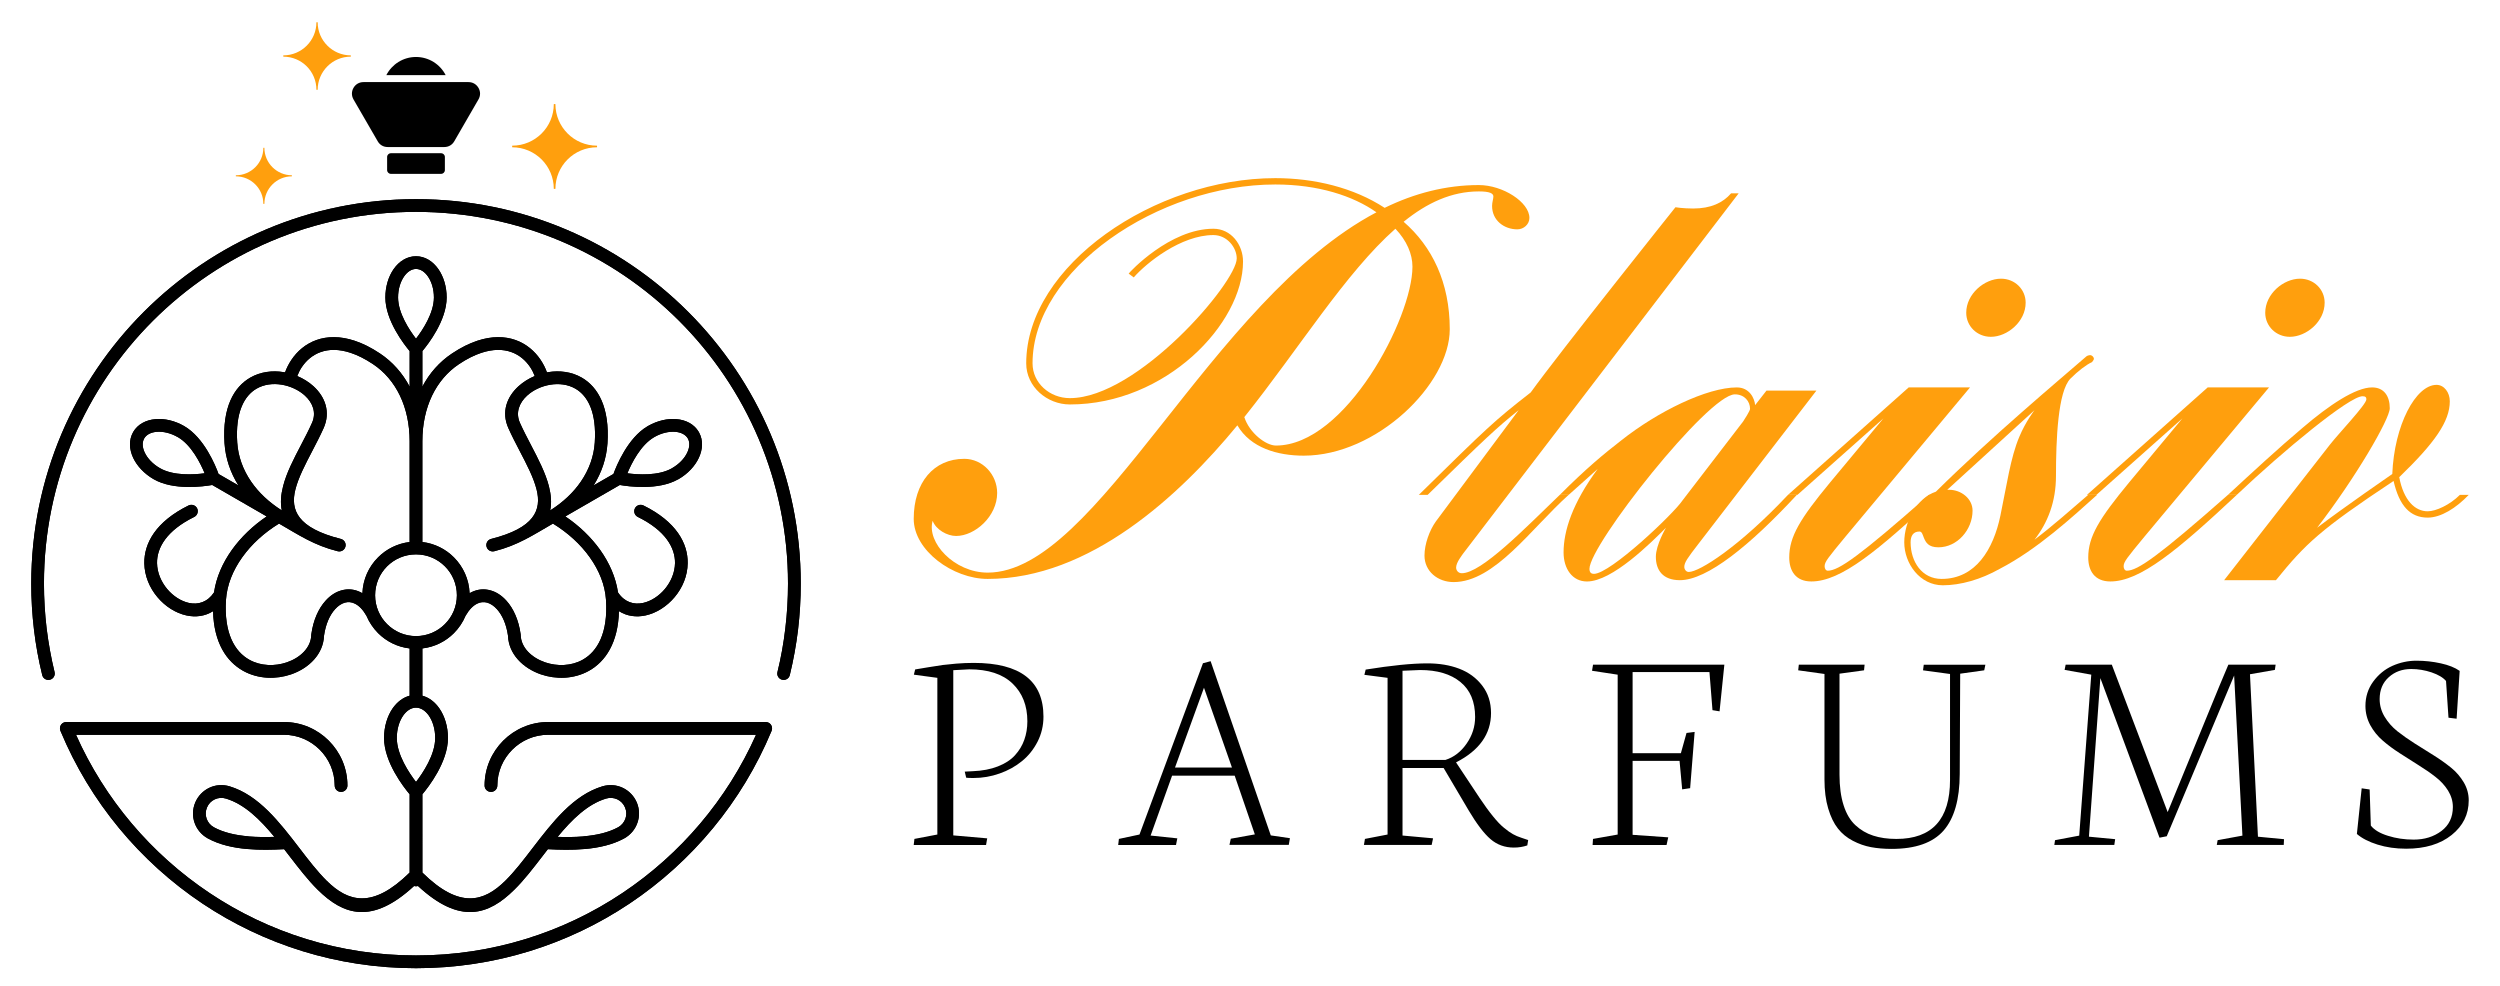
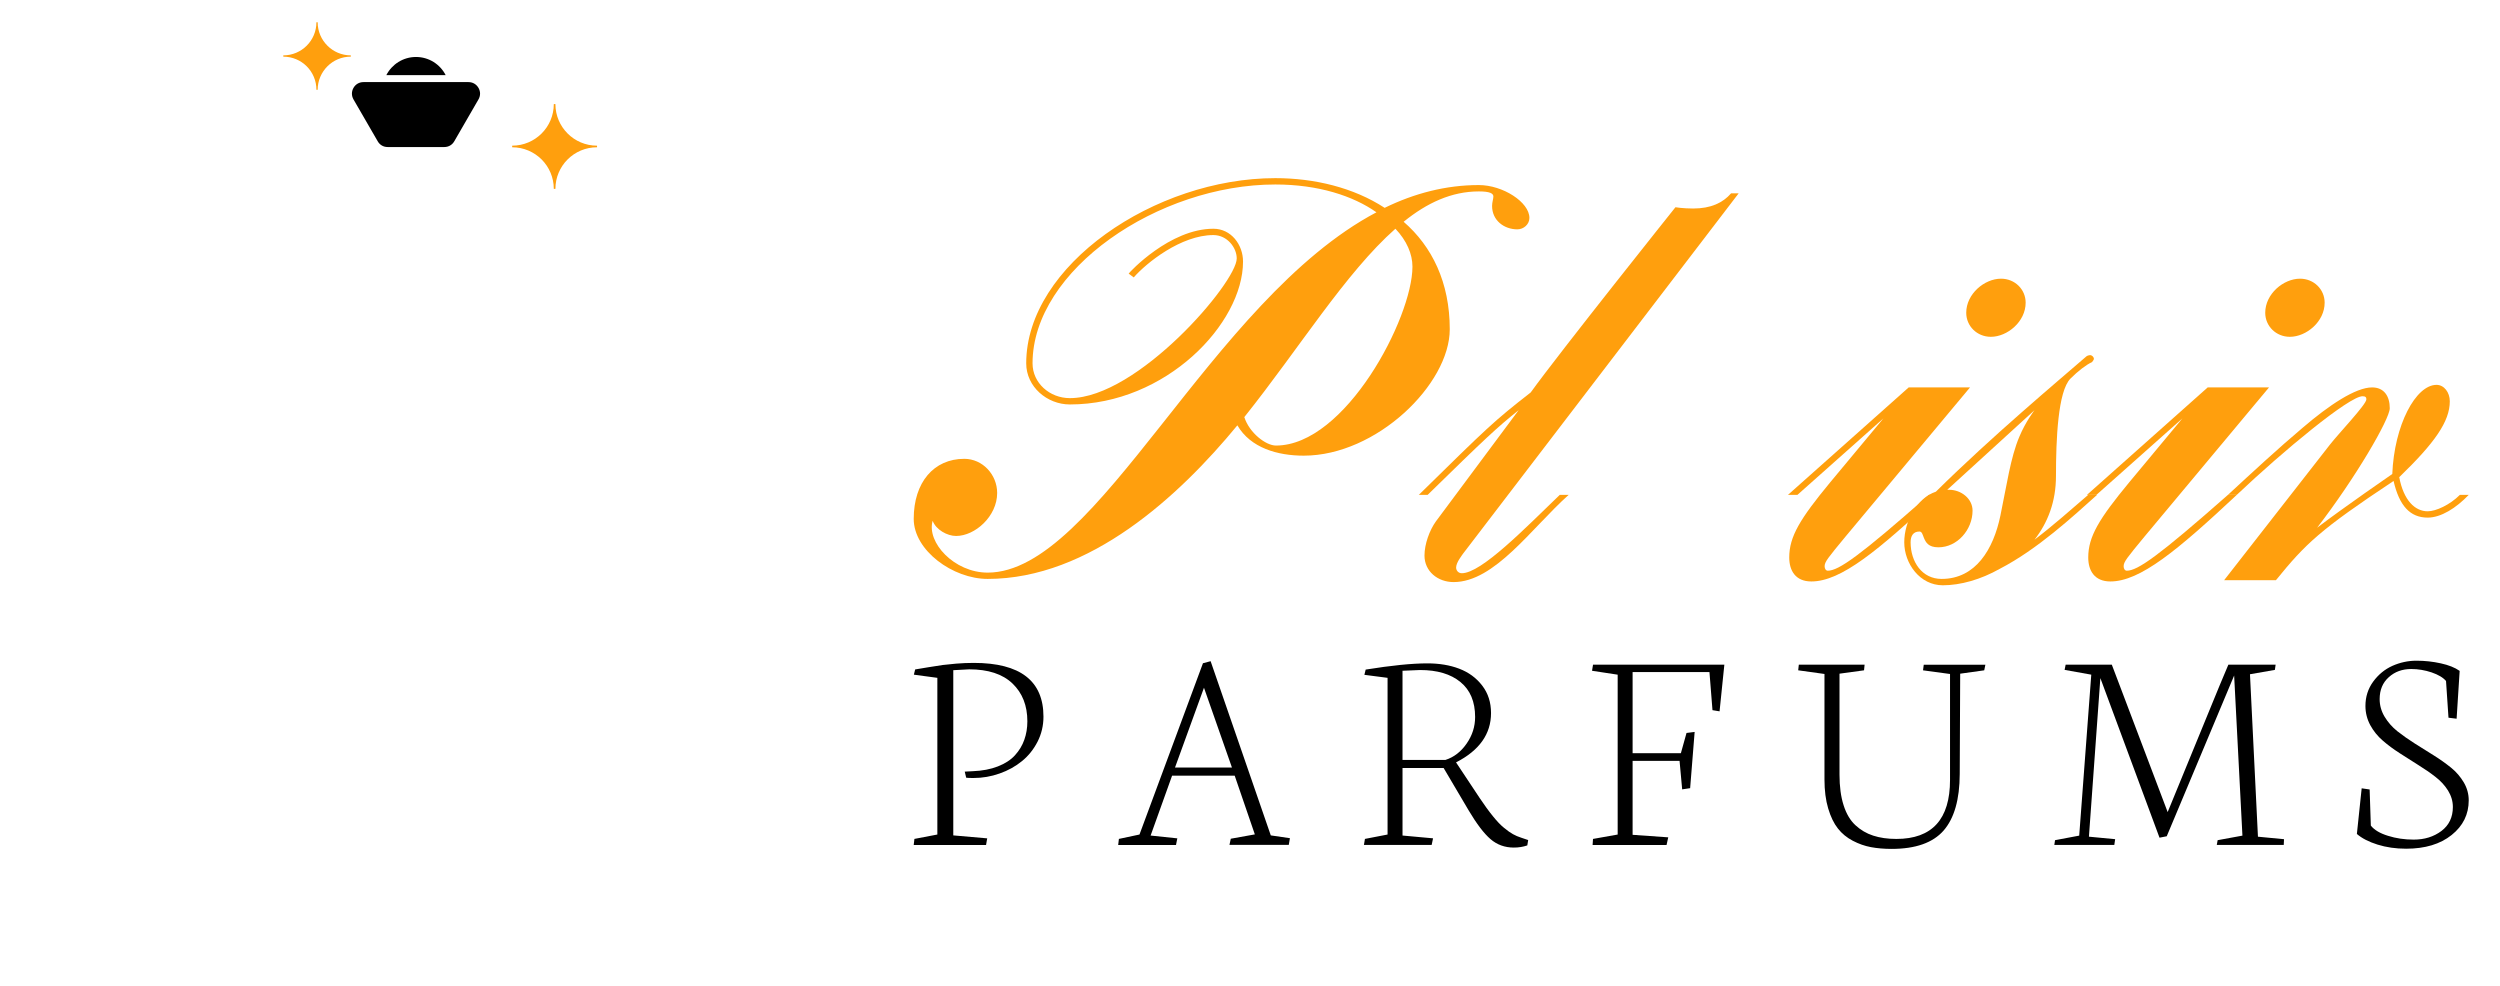
<svg xmlns="http://www.w3.org/2000/svg" xmlns:xlink="http://www.w3.org/1999/xlink" version="1.1" id="Calque_1" x="0px" y="0px" width="185px" height="73px" viewBox="0 0 185 73" enable-background="new 0 0 185 73" xml:space="preserve">
  <g>
    <g>
      <g>
        <path fill="#FF9F0D" d="M91.984,19.358c0,4.585-5.705,10.572-12.815,10.572c-1.685,0-3.229-1.309-3.229-3.042     c0-7.25,9.543-13.705,18.432-13.705c2.898,0,5.799,0.701,8.092,2.198c2.2-1.077,4.538-1.686,6.971-1.686     c1.776,0,3.741,1.265,3.741,2.433c0,0.469-0.422,0.844-0.89,0.844c-0.98,0-1.872-0.656-1.872-1.731     c0-0.281,0.096-0.515,0.096-0.701c0-0.235-0.28-0.375-1.075-0.375c-2.014,0-3.838,0.843-5.566,2.246     c2.104,1.825,3.413,4.492,3.413,7.953c0,4.069-5.425,9.355-10.805,9.355c-1.917,0-3.93-0.56-4.912-2.244     C87.262,36.712,80.619,42.84,73.087,42.84c-2.573,0-5.472-2.104-5.472-4.443c0-2.713,1.494-4.444,3.741-4.444     c1.356,0,2.434,1.169,2.434,2.527c0,1.729-1.639,3.182-3.041,3.182c-0.656,0-1.497-0.469-1.732-1.125     c-0.467,1.593,1.592,3.837,4.07,3.837c8.14,0,16.468-20.162,28.77-26.664c-1.729-1.216-4.306-2.058-7.484-2.058     c-8.655,0-17.965,6.314-17.965,13.237c0,1.45,1.265,2.573,2.762,2.573c5.005,0,12.348-8.559,12.348-10.337     c0-0.794-0.7-1.73-1.729-1.73c-2.385,0-4.959,2.059-5.893,3.134l-0.375-0.281c0.045-0.092,3.041-3.321,6.268-3.321     C91.097,16.926,91.984,18.095,91.984,19.358z M92.079,30.866c0.375,1.169,1.592,2.105,2.341,2.105     c5.142,0,10.101-9.449,10.101-13.238c0-0.935-0.419-1.918-1.261-2.807C99.562,20.2,96.15,25.767,92.079,30.866z" />
        <path fill="#FF9F0D" d="M108.173,42.419c1.449,0,4.677-3.32,7.25-5.799h0.657c-2.765,2.479-5.476,6.454-8.516,6.454     c-1.169,0-2.152-0.796-2.152-1.963c0-0.843,0.372-1.87,0.843-2.526l6.127-8.234c-1.634,1.311-2.434,2.06-6.737,6.27h-0.653     c5.146-5.053,5.519-5.426,8.279-7.579c2.196-3.042,10.712-13.706,10.712-13.706s0.563,0.094,1.309,0.094     c1.312,0,2.2-0.421,2.809-1.124h0.56l-20.394,26.664c-0.093,0.143-0.514,0.657-0.514,1.031     C107.752,42.187,107.892,42.419,108.173,42.419z" />
-         <path fill="#FF9F0D" d="M134.417,28.901l-8.75,11.367c-0.795,1.029-1.029,1.357-1.029,1.685c0,0.186,0.14,0.372,0.329,0.372     c0.792,0,3.74-1.869,7.343-5.705h0.655c-3.461,3.742-6.643,6.313-8.655,6.313c-1.264,0-1.777-0.747-1.777-1.729     c0-0.891,0.749-2.151,0.749-2.151c-1.121,1.12-3.977,3.976-5.847,3.976c-1.076,0-1.731-0.935-1.731-2.152     c0-1.591,0.655-3.648,2.525-6.176l-2.148,1.92h-0.657c1.966-1.968,3.273-3.042,4.538-4.023c2.712-2.151,6.361-3.929,8.562-3.929     c0.934,0,1.309,0.794,1.356,1.31l0.84-1.076H134.417z M124.498,37.041l4.49-5.847c0.095-0.14,0.516-0.796,0.516-0.936     c0-0.563-0.421-1.076-1.125-1.076c-1.965,0-10.759,11.132-10.759,12.912c0,0.279,0.141,0.372,0.328,0.372     C119.164,42.466,123.842,38.024,124.498,37.041z" />
        <path fill="#FF9F0D" d="M132.404,41.251c0-1.542,0.795-2.854,3.038-5.567l3.932-4.726l-6.364,5.662h-0.7l8.934-7.953h4.538     l-9.215,11.042c-1.31,1.589-1.545,1.868-1.545,2.196c0,0.188,0.097,0.327,0.235,0.327c0.796,0,2.338-1.074,7.483-5.612h0.655     c-4.396,4.116-7.157,6.408-9.354,6.408C132.87,43.028,132.404,42.232,132.404,41.251z M148.073,20.623     c1.031,0,1.825,0.794,1.825,1.776c0,1.404-1.357,2.525-2.573,2.525c-1.029,0-1.824-0.794-1.824-1.777     C145.501,21.743,146.857,20.623,148.073,20.623z" />
        <path fill="#FF9F0D" d="M154.388,26.376c0.047-0.047,0.188-0.095,0.28-0.095c0.142,0,0.28,0.14,0.28,0.28     c0,0.048-0.093,0.188-0.139,0.235c-0.422,0.188-1.03,0.655-1.591,1.216c-0.936,0.935-1.076,4.538-1.076,7.203     c0,1.919-0.607,3.46-1.59,4.725c1.356-1.027,2.666-2.198,3.975-3.32h0.656c-1.776,1.589-4.397,4.023-7.203,5.474     c-1.404,0.793-2.903,1.217-4.213,1.217c-1.683,0-2.852-1.592-2.852-3.182c0-1.544,0.936-3.276,2.341-3.745     C147.418,32.27,152.236,28.245,154.388,26.376z M144.097,36.244h0.141c0.888,0,1.731,0.656,1.731,1.543     c0,1.405-1.124,2.714-2.527,2.714c-0.75,0-0.935-0.372-1.074-0.7c-0.095-0.237-0.14-0.468-0.328-0.468     c-0.468,0-0.655,0.328-0.655,0.796c0,1.448,0.844,2.711,2.292,2.711c2.524,0,3.835-2.196,4.351-4.677     c0.468-2.244,0.748-4.303,1.404-5.847c0.468-1.122,1.122-1.965,1.122-1.965L144.097,36.244z" />
        <path fill="#FF9F0D" d="M154.53,41.251c0-1.542,0.796-2.854,3.039-5.567l3.931-4.726l-6.364,5.662h-0.701l8.936-7.953h4.537     l-9.216,11.042c-1.309,1.589-1.543,1.868-1.543,2.196c0,0.188,0.095,0.327,0.234,0.327c0.798,0,2.338-1.074,7.484-5.612h0.655     c-4.397,4.116-7.157,6.408-9.354,6.408C154.996,43.028,154.53,42.232,154.53,41.251z M170.201,20.623     c1.03,0,1.823,0.794,1.823,1.776c0,1.404-1.355,2.525-2.573,2.525c-1.027,0-1.824-0.794-1.824-1.777     C167.627,21.743,168.983,20.623,170.201,20.623z" />
        <path fill="#FF9F0D" d="M176.843,30.21c0,0.796-2.526,5.146-5.378,8.843c1.962-1.496,5.565-3.978,5.565-3.978     c0.141-3.601,1.729-6.595,3.274-6.595c0.563,0,0.981,0.561,0.981,1.215c0,1.499-1.123,3.088-3.742,5.616     c0.328,1.73,1.171,2.525,2.107,2.525c0.604,0,1.635-0.469,2.382-1.216h0.655c-0.936,0.98-2.058,1.684-3.037,1.684     c-1.312,0-2.107-0.888-2.526-2.712c-5.429,3.601-6.505,4.631-8.704,7.342h-3.834l7.813-10.01     c0.652-0.841,2.712-2.993,2.712-3.369c0-0.139-0.046-0.233-0.282-0.233c-0.981,0-5.847,4.022-9.308,7.299h-0.655     c1.824-1.685,3.743-3.461,5.521-4.958c1.964-1.684,3.928-2.994,5.146-2.994C176.423,28.667,176.843,29.321,176.843,30.21z" />
      </g>
      <g>
        <g>
          <path d="M67.615,62.527l0.052-0.448l1.697-0.324V50.16l-1.738-0.234l0.096-0.387c0.181-0.027,0.502-0.08,0.972-0.162      c0.467-0.079,0.82-0.134,1.062-0.166c0.238-0.031,0.574-0.065,1.001-0.102c0.431-0.035,0.863-0.054,1.299-0.054      c3.441,0,5.16,1.328,5.16,3.979c0,0.66-0.146,1.275-0.434,1.845c-0.293,0.573-0.676,1.054-1.154,1.442      c-0.478,0.391-1.029,0.699-1.658,0.918c-0.625,0.223-1.271,0.333-1.935,0.333c-0.259,0-0.437-0.005-0.537-0.021L71.391,57.1      l0.579-0.03c0.716-0.028,1.339-0.146,1.871-0.355s0.955-0.48,1.267-0.825c0.312-0.343,0.542-0.723,0.69-1.144      c0.15-0.418,0.227-0.873,0.227-1.367c0-1.166-0.367-2.097-1.101-2.8c-0.732-0.701-1.799-1.048-3.202-1.048l-1.179,0.063v12.225      l2.51,0.219l-0.085,0.49H67.615z" />
          <path d="M82.746,62.527l0.053-0.448l1.523-0.324l4.697-12.676l0.567-0.151l4.452,12.891l1.416,0.207l-0.084,0.493h-4.389      l0.097-0.454l1.78-0.32l-1.49-4.344h-4.634l-1.589,4.43l1.976,0.207l-0.097,0.49H82.746z M86.949,56.8h4.216l-2.071-5.908      L86.949,56.8z" />
          <path d="M100.93,62.527l0.076-0.448l1.674-0.324V50.16l-1.716-0.223l0.096-0.388c1.908-0.307,3.43-0.46,4.562-0.46      c0.878,0,1.666,0.129,2.361,0.395c0.697,0.266,1.265,0.681,1.7,1.249c0.438,0.571,0.653,1.246,0.653,2.034      c0,1.545-0.86,2.763-2.584,3.646v0.012l1.751,2.639c0.349,0.52,0.671,0.967,0.972,1.335c0.295,0.367,0.569,0.656,0.823,0.861      c0.255,0.21,0.476,0.366,0.662,0.468c0.184,0.104,0.389,0.19,0.609,0.261l0.516,0.174l-0.065,0.397      c-0.307,0.106-0.641,0.16-0.997,0.16c-0.666,0-1.24-0.208-1.727-0.626c-0.486-0.419-1.023-1.128-1.611-2.117l-1.856-3.145      h-3.043v4.997l2.26,0.207l-0.104,0.49H100.93z M103.785,56.233h3.184c0.625-0.203,1.143-0.604,1.561-1.207      c0.422-0.607,0.629-1.261,0.629-1.97c0-1.13-0.361-1.991-1.083-2.583c-0.723-0.597-1.72-0.891-2.995-0.891l-1.295,0.054V56.233z      " />
          <path d="M117.811,49.637l0.073-0.45h9.718l-0.354,3.452l-0.524-0.086l-0.224-2.819h-5.687v6.004h3.572l0.418-1.499l0.601-0.076      l-0.333,4.162l-0.59,0.088l-0.193-2.107h-3.475v5.471l2.637,0.186l-0.124,0.566h-5.473l0.03-0.448l1.825-0.324V49.926      L117.811,49.637z" />
          <path d="M133.067,49.603l0.045-0.416h4.868l-0.041,0.416l-1.816,0.249v7.476c0,0.878,0.102,1.634,0.303,2.26      c0.201,0.633,0.492,1.122,0.875,1.477s0.82,0.612,1.313,0.771c0.495,0.162,1.065,0.245,1.718,0.245      c2.645,0,3.97-1.456,3.97-4.367v-7.839l-1.998-0.271l0.054-0.416h4.56l-0.085,0.416l-1.779,0.249l-0.034,7.422      c-0.006,1.887-0.405,3.281-1.195,4.188c-0.791,0.902-2.074,1.356-3.845,1.356c-0.567,0-1.076-0.046-1.529-0.13      c-0.455-0.085-0.9-0.241-1.341-0.471c-0.441-0.23-0.809-0.53-1.104-0.907c-0.297-0.374-0.538-0.872-0.72-1.484      c-0.184-0.616-0.275-1.332-0.275-2.149v-7.804L133.067,49.603z" />
          <path d="M152.019,62.527l0.054-0.354l1.789-0.337l0.892-11.911l-1.973-0.354l0.077-0.385h3.416l0.765,2.016l3.368,8.893      l3.839-9.356l0.653-1.552h3.497l-0.054,0.385l-1.844,0.323l0.59,12.021l1.93,0.185l-0.021,0.427h-4.955l0.064-0.354l1.834-0.337      l-0.613-11.847l-4.988,11.894l-0.535,0.105l-4.377-11.809l-0.846,11.735l1.941,0.185l-0.063,0.427H152.019z" />
          <path d="M174.409,61.713l0.355-3.378l0.59,0.086l0.087,2.671c0.248,0.32,0.671,0.573,1.27,0.758      c0.597,0.19,1.234,0.281,1.903,0.281c0.802,0,1.483-0.212,2.05-0.637c0.565-0.426,0.848-1.021,0.848-1.776      c0-0.429-0.121-0.833-0.358-1.218c-0.241-0.384-0.55-0.718-0.932-1.012c-0.378-0.296-0.798-0.584-1.259-0.87      c-0.463-0.286-0.92-0.577-1.377-0.876c-0.461-0.296-0.878-0.603-1.256-0.932c-0.379-0.324-0.688-0.706-0.929-1.146      c-0.237-0.441-0.359-0.916-0.359-1.423c0-0.68,0.193-1.279,0.574-1.801c0.383-0.524,0.856-0.911,1.422-1.167      c0.563-0.25,1.158-0.381,1.78-0.381s1.224,0.067,1.803,0.196c0.578,0.127,1.045,0.311,1.394,0.558l-0.226,3.539l-0.601-0.075      l-0.182-2.716c-0.213-0.255-0.57-0.466-1.068-0.637c-0.497-0.165-0.999-0.25-1.507-0.25c-0.658,0-1.212,0.199-1.66,0.604      c-0.452,0.403-0.677,0.943-0.677,1.624c0,0.458,0.122,0.892,0.364,1.298c0.244,0.407,0.558,0.766,0.943,1.076      c0.387,0.304,0.813,0.606,1.283,0.904c0.468,0.297,0.937,0.592,1.409,0.883c0.471,0.294,0.899,0.6,1.287,0.913      c0.387,0.313,0.699,0.68,0.945,1.096c0.242,0.415,0.361,0.856,0.361,1.32c0,1.036-0.421,1.892-1.264,2.565      c-0.844,0.677-1.968,1.015-3.368,1.015c-0.765,0-1.471-0.102-2.118-0.305C175.29,62.297,174.783,62.037,174.409,61.713z" />
        </g>
      </g>
    </g>
    <g>
      <g>
        <g>
          <g>
            <defs>
-               <path id="SVGID_1_" d="M20.304,61.929c-1.06-1.286-2.207-2.418-3.585-2.835c-0.285-0.089-0.581-0.058-0.828,0.058        c-0.252,0.117-0.46,0.324-0.574,0.601c-0.116,0.274-0.119,0.573-0.027,0.832c0.092,0.262,0.277,0.491,0.54,0.636        c0.729,0.395,1.619,0.588,2.541,0.667l0.042,0.01C19.036,61.946,19.681,61.951,20.304,61.929 M4.037,49.733        C4.1,49.987,3.942,50.24,3.691,50.3c-0.254,0.062-0.508-0.091-0.567-0.347c-0.27-1.101-0.475-2.214-0.609-3.35        c-0.134-1.123-0.203-2.262-0.203-3.413c0-7.856,3.188-14.971,8.34-20.12c5.153-5.148,12.271-8.334,20.133-8.334        c7.861,0,14.98,3.186,20.134,8.334c5.15,5.149,8.338,12.264,8.338,20.12c0,1.151-0.07,2.29-0.202,3.413        c-0.138,1.136-0.342,2.249-0.609,3.35c-0.06,0.256-0.313,0.408-0.565,0.347c-0.255-0.06-0.409-0.313-0.349-0.566        c0.259-1.051,0.454-2.133,0.583-3.241c0.13-1.077,0.196-2.181,0.196-3.302c0-7.594-3.08-14.474-8.062-19.454        c-4.982-4.976-11.861-8.058-19.464-8.058S16.3,18.761,11.317,23.737c-4.981,4.979-8.063,11.86-8.063,19.454        c0,1.121,0.068,2.225,0.195,3.302C3.586,47.601,3.782,48.683,4.037,49.733z M44.848,59.094        c-1.377,0.417-2.525,1.549-3.585,2.835c0.625,0.022,1.269,0.018,1.895-0.032l0.04-0.01c0.926-0.079,1.813-0.272,2.54-0.667        c0.264-0.145,0.448-0.374,0.541-0.636c0.094-0.259,0.091-0.553-0.026-0.832c-0.115-0.276-0.323-0.483-0.572-0.601        C45.429,59.036,45.136,59.005,44.848,59.094z M30.784,70.703c5.65,0,10.902-1.699,15.271-4.617        c4.308-2.875,7.761-6.935,9.892-11.713H40.563c-1.033,0-1.974,0.423-2.655,1.104c-0.682,0.681-1.104,1.622-1.104,2.653        c0,0.262-0.212,0.47-0.472,0.47c-0.261,0-0.473-0.208-0.473-0.47c0-1.292,0.53-2.468,1.382-3.323        c0.854-0.85,2.03-1.377,3.322-1.377h16.096c0.263,0,0.474,0.208,0.474,0.469c0,0.078-0.018,0.147-0.049,0.215        c-2.172,5.214-5.856,9.65-10.505,12.755c-4.521,3.017-9.953,4.778-15.794,4.778c-5.84,0-11.271-1.762-15.793-4.778        c-4.65-3.104-8.332-7.541-10.505-12.755c-0.034-0.067-0.05-0.137-0.05-0.215c0-0.261,0.21-0.469,0.472-0.469h16.099        c1.292,0,2.47,0.527,3.32,1.377c0.854,0.855,1.383,2.031,1.383,3.323c0,0.262-0.212,0.47-0.474,0.47        c-0.259,0-0.47-0.208-0.47-0.47c0-1.031-0.424-1.973-1.106-2.653c-0.683-0.682-1.62-1.104-2.653-1.104H5.625        c2.129,4.778,5.58,8.838,9.889,11.713C19.881,69.004,25.134,70.703,30.784,70.703z M32.923,41.909        c-0.547-0.547-1.303-0.884-2.139-0.884s-1.593,0.337-2.141,0.884c-0.547,0.546-0.884,1.305-0.884,2.142        c0,0.833,0.337,1.588,0.884,2.132c0.548,0.551,1.305,0.889,2.141,0.889s1.592-0.338,2.139-0.889        c0.549-0.544,0.886-1.299,0.886-2.132C33.809,43.214,33.472,42.455,32.923,41.909z M29.458,22.013        c0,1.155,0.834,2.411,1.326,3.051c0.491-0.64,1.325-1.896,1.325-3.051c0-0.614-0.169-1.163-0.441-1.555        c-0.238-0.344-0.551-0.556-0.884-0.556c-0.332,0-0.645,0.212-0.883,0.556C29.628,20.85,29.458,21.399,29.458,22.013z         M48.407,32.35c-1.001,0.578-1.673,1.93-1.983,2.674c0.797,0.106,2.287,0.2,3.291-0.366l0.018-0.013        c0.533-0.307,0.925-0.728,1.126-1.159c0.174-0.369,0.203-0.738,0.051-1.024l-0.012-0.02c-0.167-0.286-0.507-0.452-0.923-0.488        c-0.467-0.038-1.012,0.083-1.532,0.374l-0.009,0.006C48.432,32.333,48.41,32.347,48.407,32.35z M29.364,54.611        c0,1.237,0.905,2.581,1.42,3.254c0.516-0.673,1.42-2.017,1.42-3.254c0-0.653-0.179-1.238-0.468-1.656        c-0.257-0.365-0.594-0.589-0.952-0.589c-0.36,0-0.695,0.224-0.951,0.589C29.543,53.373,29.364,53.958,29.364,54.611z         M40.715,37.771c0.945-0.596,1.714-1.32,2.271-2.134c0.601-0.878,0.96-1.859,1.027-2.893c0.144-2.229-0.513-3.451-1.431-3.982        c-0.562-0.323-1.227-0.399-1.864-0.293c-0.653,0.108-1.271,0.4-1.716,0.809c-0.577,0.528-0.864,1.256-0.528,2.01        c0.232,0.521,0.526,1.084,0.818,1.645c0.541,1.036,1.078,2.068,1.331,3.064C40.779,36.619,40.83,37.214,40.715,37.771z         M40.918,38.745c-1.48,0.854-2.595,1.608-4.344,2.047c-0.251,0.061-0.507-0.088-0.571-0.345        c-0.063-0.25,0.091-0.504,0.343-0.567c3.204-0.807,3.745-2.135,3.362-3.654c-0.221-0.885-0.735-1.87-1.254-2.861        c-0.287-0.555-0.579-1.111-0.838-1.692c-0.529-1.187-0.112-2.301,0.752-3.089c0.342-0.309,0.754-0.57,1.203-0.758        c-0.09-0.234-0.205-0.461-0.343-0.666c-0.329-0.49-0.799-0.898-1.389-1.106c-0.604-0.217-1.348-0.233-2.218,0.055        c-0.512,0.168-1.065,0.442-1.656,0.836c-0.861,0.574-1.534,1.375-1.995,2.334c-0.468,0.979-0.715,2.124-0.715,3.371v7.459        c0.907,0.109,1.722,0.52,2.334,1.136c0.685,0.686,1.121,1.621,1.161,2.654c0.052-0.033,0.104-0.059,0.158-0.085        c0.457-0.22,0.93-0.254,1.384-0.127c0.43,0.115,0.837,0.38,1.187,0.771c0.515,0.572,0.907,1.43,1.049,2.483        c0.003,0.017,0.004,0.035,0.004,0.055c0.021,0.924,0.806,1.674,1.807,2.018c0.442,0.15,0.927,0.224,1.408,0.194        c0.473-0.025,0.944-0.147,1.37-0.386c1.085-0.604,1.889-1.98,1.726-4.439c-0.07-1.095-0.505-2.17-1.199-3.143        C42.957,40.271,42.014,39.415,40.918,38.745z M15.145,35.023c-0.311-0.744-0.98-2.096-1.981-2.674H13.16l0,0        c-0.529-0.307-1.092-0.434-1.569-0.394c-0.403,0.034-0.735,0.192-0.905,0.464c-0.01,0.017-0.018,0.034-0.026,0.046        c-0.152,0.284-0.125,0.655,0.047,1.02c0.204,0.435,0.597,0.855,1.127,1.159C12.835,35.224,14.343,35.129,15.145,35.023z         M18.581,35.636c0.558,0.814,1.328,1.539,2.271,2.134c-0.113-0.557-0.066-1.152,0.094-1.775        c0.249-0.996,0.787-2.028,1.329-3.064c0.291-0.561,0.587-1.124,0.817-1.645c0.335-0.754,0.049-1.482-0.527-2.01        c-0.447-0.408-1.064-0.7-1.716-0.809c-0.639-0.106-1.304-0.029-1.864,0.293c-0.916,0.532-1.576,1.754-1.43,3.982        C17.622,33.777,17.979,34.758,18.581,35.636z M26.818,43.899c0.038-1.033,0.474-1.969,1.16-2.654        c0.614-0.616,1.426-1.026,2.334-1.136V32.65c0-1.248-0.247-2.393-0.715-3.371c-0.461-0.959-1.133-1.76-1.996-2.334        c-0.592-0.395-1.145-0.668-1.656-0.836c-0.871-0.288-1.612-0.272-2.217-0.055c-0.591,0.208-1.06,0.616-1.391,1.106        c-0.137,0.205-0.251,0.432-0.341,0.666c0.45,0.188,0.863,0.449,1.205,0.758c0.86,0.788,1.277,1.902,0.75,3.089        c-0.261,0.581-0.551,1.137-0.84,1.692c-0.518,0.991-1.031,1.976-1.253,2.861c-0.384,1.52,0.159,2.848,3.362,3.654        c0.251,0.063,0.407,0.317,0.343,0.567c-0.063,0.257-0.318,0.405-0.571,0.345c-1.75-0.438-2.862-1.192-4.343-2.047        c-1.097,0.67-2.036,1.526-2.725,2.495c-0.695,0.973-1.129,2.048-1.201,3.143c-0.16,2.459,0.64,3.835,1.728,4.439        c0.423,0.238,0.895,0.36,1.368,0.386c0.481,0.029,0.965-0.044,1.409-0.194c1.003-0.344,1.782-1.094,1.805-2.018        c0.002-0.02,0.002-0.038,0.004-0.055c0.144-1.054,0.535-1.911,1.052-2.483c0.349-0.391,0.754-0.655,1.185-0.771        c0.456-0.127,0.93-0.093,1.384,0.127C26.712,43.841,26.766,43.866,26.818,43.899z M31.256,64.571        c2.757,2.719,4.555,2.166,6.137,0.604c0.681-0.671,1.34-1.53,2.015-2.411c1.472-1.916,3.011-3.923,5.168-4.575        c0.517-0.154,1.049-0.108,1.506,0.109c0.455,0.215,0.834,0.597,1.043,1.092c0.208,0.497,0.212,1.029,0.042,1.501        c-0.165,0.476-0.503,0.89-0.979,1.152c-0.861,0.469-1.87,0.691-2.911,0.785h-0.039c-0.915,0.082-1.839,0.057-2.697,0.011        l-0.384,0.498c-0.693,0.899-1.372,1.789-2.104,2.506c-1.896,1.874-4.012,2.602-7.123-0.28        c-0.047,0.015-0.096,0.021-0.146,0.021s-0.1-0.007-0.144-0.021c-3.114,2.882-5.23,2.154-7.127,0.28        c-0.728-0.717-1.407-1.606-2.102-2.506l-0.384-0.498c-0.858,0.046-1.784,0.071-2.699-0.011H18.29        c-1.038-0.094-2.05-0.316-2.911-0.785c-0.474-0.263-0.812-0.677-0.979-1.152c-0.166-0.472-0.161-1.004,0.046-1.501        c0.209-0.495,0.587-0.877,1.041-1.092c0.456-0.218,0.988-0.264,1.505-0.109c2.156,0.652,3.696,2.659,5.167,4.575        c0.674,0.881,1.335,1.74,2.014,2.411c1.584,1.562,3.381,2.114,6.14-0.604v-5.796c-0.436-0.518-1.893-2.379-1.893-4.164        c0-0.852,0.245-1.627,0.637-2.193c0.33-0.47,0.761-0.804,1.256-0.935v-3.499c-0.908-0.105-1.72-0.518-2.334-1.131        c-0.366-0.369-0.661-0.808-0.862-1.286c-0.268-0.467-0.564-0.76-0.868-0.902c-0.238-0.119-0.488-0.136-0.722-0.072        c-0.258,0.072-0.511,0.239-0.736,0.491c-0.395,0.438-0.696,1.114-0.815,1.966c-0.051,1.342-1.099,2.395-2.44,2.855        c-0.553,0.188-1.157,0.278-1.763,0.244c-0.61-0.037-1.221-0.196-1.776-0.505c-1.228-0.684-2.172-2.078-2.23-4.417        c-0.604,0.382-1.298,0.463-1.979,0.313c-0.796-0.177-1.567-0.668-2.14-1.354c-0.574-0.681-0.952-1.558-0.969-2.502        c-0.021-1.477,0.847-3.081,3.277-4.28c0.235-0.112,0.516-0.015,0.632,0.216c0.113,0.232,0.019,0.513-0.213,0.632        c-2.041,1.003-2.772,2.278-2.754,3.418c0.01,0.713,0.306,1.382,0.748,1.916c0.442,0.527,1.026,0.904,1.616,1.033        c0.678,0.148,1.371-0.056,1.853-0.779c0.161-1.105,0.63-2.178,1.322-3.147c0.671-0.938,1.554-1.789,2.575-2.477l-4.031-2.327        c-0.642,0.114-2.864,0.42-4.336-0.43c-0.704-0.406-1.229-0.979-1.512-1.577c-0.301-0.645-0.327-1.332-0.006-1.9l0.006-0.012        c0.331-0.571,0.941-0.894,1.661-0.954c0.655-0.056,1.413,0.112,2.116,0.517v0.001c1.473,0.852,2.317,2.925,2.54,3.541        l1.471,0.848c-0.599-0.953-0.955-2.011-1.03-3.121c-0.172-2.652,0.698-4.159,1.903-4.855c0.76-0.438,1.646-0.545,2.484-0.407        c0.032,0.004,0.063,0.009,0.093,0.016c0.117-0.319,0.272-0.629,0.467-0.919c0.434-0.652,1.06-1.189,1.857-1.474        c0.788-0.279,1.737-0.307,2.823,0.052c0.586,0.192,1.216,0.5,1.885,0.948c0.925,0.618,1.66,1.453,2.188,2.449v-2.632        c-0.421-0.503-1.797-2.271-1.797-3.966c0-0.812,0.232-1.551,0.609-2.094c0.413-0.592,0.998-0.958,1.659-0.958        c0.659,0,1.246,0.365,1.657,0.958c0.378,0.543,0.611,1.283,0.611,2.094c0,1.695-1.374,3.463-1.797,3.966v2.632        c0.526-0.996,1.262-1.831,2.188-2.449c0.669-0.448,1.301-0.756,1.883-0.948c1.087-0.359,2.036-0.331,2.824-0.052        c0.799,0.285,1.424,0.822,1.859,1.474c0.192,0.29,0.351,0.6,0.464,0.919c0.032-0.007,0.063-0.012,0.092-0.016        c0.841-0.138,1.727-0.032,2.488,0.407c1.203,0.697,2.071,2.203,1.9,4.855c-0.073,1.11-0.43,2.168-1.028,3.121l1.47-0.848        c0.223-0.612,1.059-2.668,2.516-3.526c0.02-0.016,0.043-0.027,0.065-0.038c0.692-0.389,1.434-0.551,2.078-0.495        c0.703,0.058,1.305,0.373,1.637,0.921c0.02,0.025,0.034,0.053,0.045,0.08c0.304,0.562,0.272,1.233-0.025,1.865        c-0.28,0.601-0.804,1.174-1.504,1.577l-0.036,0.016c-1.471,0.829-3.666,0.526-4.305,0.414l-4.033,2.327        c1.022,0.688,1.906,1.538,2.577,2.477c0.691,0.97,1.158,2.042,1.321,3.147c0.479,0.724,1.177,0.928,1.854,0.779        c0.59-0.129,1.174-0.506,1.616-1.033c0.444-0.534,0.737-1.203,0.749-1.916c0.015-1.14-0.713-2.415-2.753-3.418        c-0.236-0.119-0.33-0.399-0.214-0.632c0.113-0.23,0.395-0.328,0.63-0.216c2.431,1.199,3.299,2.804,3.275,4.28        c-0.012,0.944-0.393,1.821-0.965,2.502c-0.573,0.686-1.347,1.177-2.141,1.354c-0.684,0.149-1.377,0.068-1.98-0.316        c-0.059,2.342-1,3.736-2.228,4.42c-0.556,0.309-1.167,0.468-1.776,0.505c-0.607,0.034-1.213-0.056-1.765-0.244        c-1.342-0.461-2.391-1.514-2.44-2.855c-0.119-0.852-0.422-1.527-0.816-1.966c-0.225-0.252-0.479-0.419-0.734-0.491        c-0.236-0.063-0.484-0.047-0.724,0.072c-0.301,0.143-0.599,0.436-0.868,0.902c-0.2,0.479-0.495,0.917-0.861,1.286        c-0.612,0.613-1.427,1.025-2.334,1.131v3.499c0.492,0.131,0.925,0.465,1.253,0.935c0.395,0.566,0.64,1.342,0.64,2.193        c0,1.785-1.457,3.646-1.893,4.164V64.571z" />
-             </defs>
+               </defs>
            <use xlink:href="#SVGID_1_" overflow="visible" />
            <clipPath id="SVGID_2_">
              <use xlink:href="#SVGID_1_" overflow="visible" />
            </clipPath>
            <rect x="2.312" y="1.647" clip-path="url(#SVGID_2_)" width="56.944" height="70" />
          </g>
        </g>
      </g>
      <path d="M28.689,10.881h4.189c0.313,0,0.584-0.155,0.74-0.429l1.789-3.096c0.157-0.271,0.157-0.583,0-0.854    c-0.158-0.271-0.426-0.427-0.741-0.427h-7.768c-0.313,0-0.582,0.155-0.74,0.427c-0.154,0.271-0.154,0.583,0,0.854l1.791,3.096    C28.104,10.726,28.374,10.881,28.689,10.881z" />
      <path d="M30.784,4.216c0.958,0,1.788,0.547,2.195,1.344h-4.39C28.996,4.764,29.828,4.216,30.784,4.216z" />
-       <path d="M28.923,11.339h3.722c0.152,0,0.276,0.125,0.276,0.276v0.973c0,0.152-0.124,0.277-0.276,0.277h-3.722    c-0.15,0-0.276-0.124-0.276-0.277v-0.973C28.646,11.465,28.772,11.339,28.923,11.339z" />
      <path fill="#FF9F0D" d="M42.002,11.799c-0.559,0.558-0.902,1.33-0.902,2.179h-0.057h-0.062c0-0.849-0.345-1.621-0.902-2.179    c-0.56-0.556-1.328-0.901-2.179-0.901v-0.06v-0.058c0.851,0,1.619-0.344,2.179-0.902c0.558-0.559,0.902-1.326,0.902-2.176h0.062    H41.1c0,0.851,0.344,1.618,0.902,2.176c0.557,0.558,1.326,0.902,2.179,0.902v0.058v0.06    C43.328,10.898,42.559,11.243,42.002,11.799z" />
-       <path fill="#FF9F0D" d="M20.162,13.645c-0.369,0.368-0.598,0.877-0.598,1.439h-0.037h-0.04c0-0.562-0.227-1.071-0.596-1.439    c-0.368-0.368-0.877-0.597-1.438-0.597V13.01v-0.039c0.562,0,1.07-0.229,1.438-0.596c0.369-0.368,0.596-0.875,0.596-1.439h0.04    h0.037c0,0.564,0.229,1.071,0.598,1.439c0.368,0.367,0.879,0.596,1.438,0.596v0.039v0.038    C21.041,13.048,20.53,13.277,20.162,13.645z" />
      <path fill="#FF9F0D" d="M24.228,4.908c-0.444,0.445-0.721,1.057-0.721,1.735h-0.043h-0.049c0-0.678-0.273-1.29-0.717-1.735    c-0.444-0.443-1.058-0.716-1.734-0.716V4.144V4.098c0.677,0,1.29-0.274,1.734-0.719c0.443-0.441,0.717-1.056,0.717-1.731h0.049    h0.043c0,0.675,0.276,1.29,0.721,1.731c0.443,0.445,1.056,0.719,1.733,0.719v0.046v0.047C25.283,4.191,24.671,4.465,24.228,4.908z    " />
    </g>
  </g>
</svg>